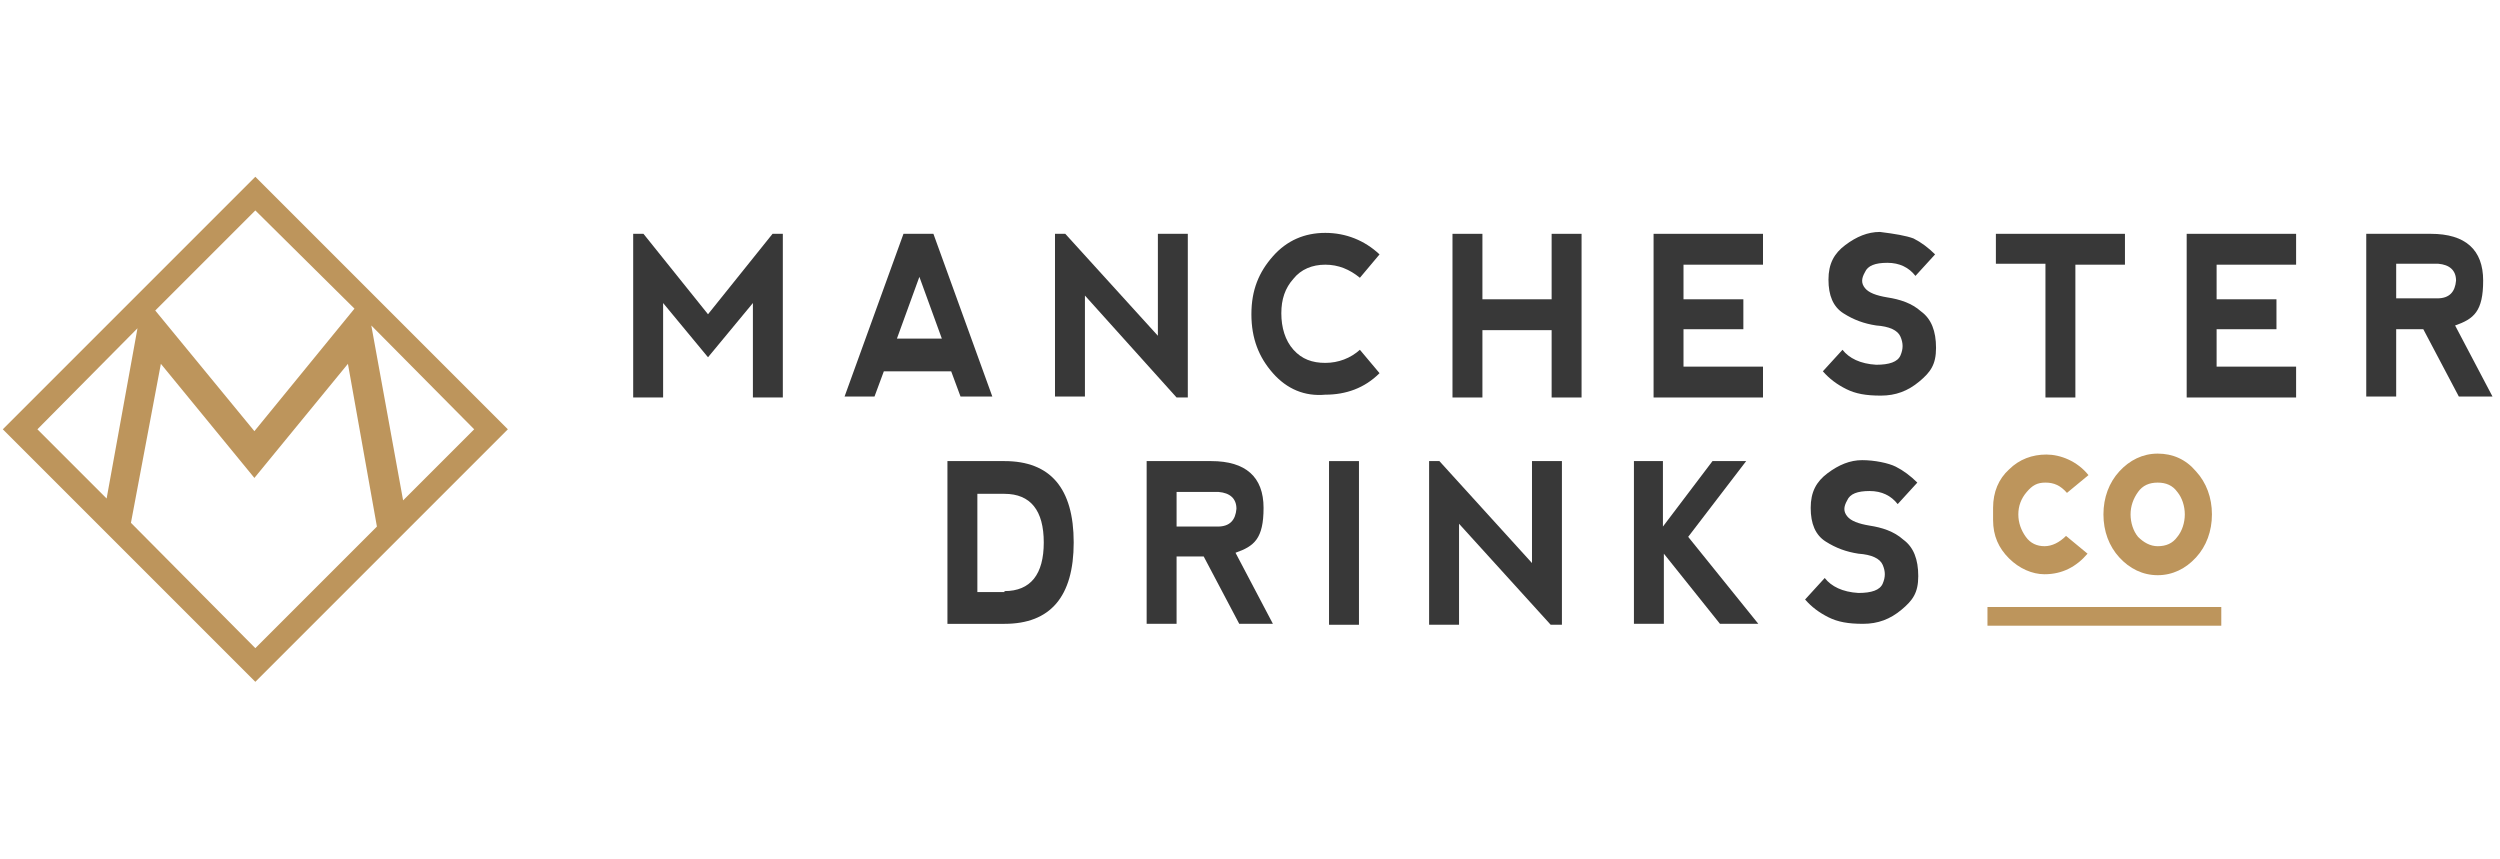
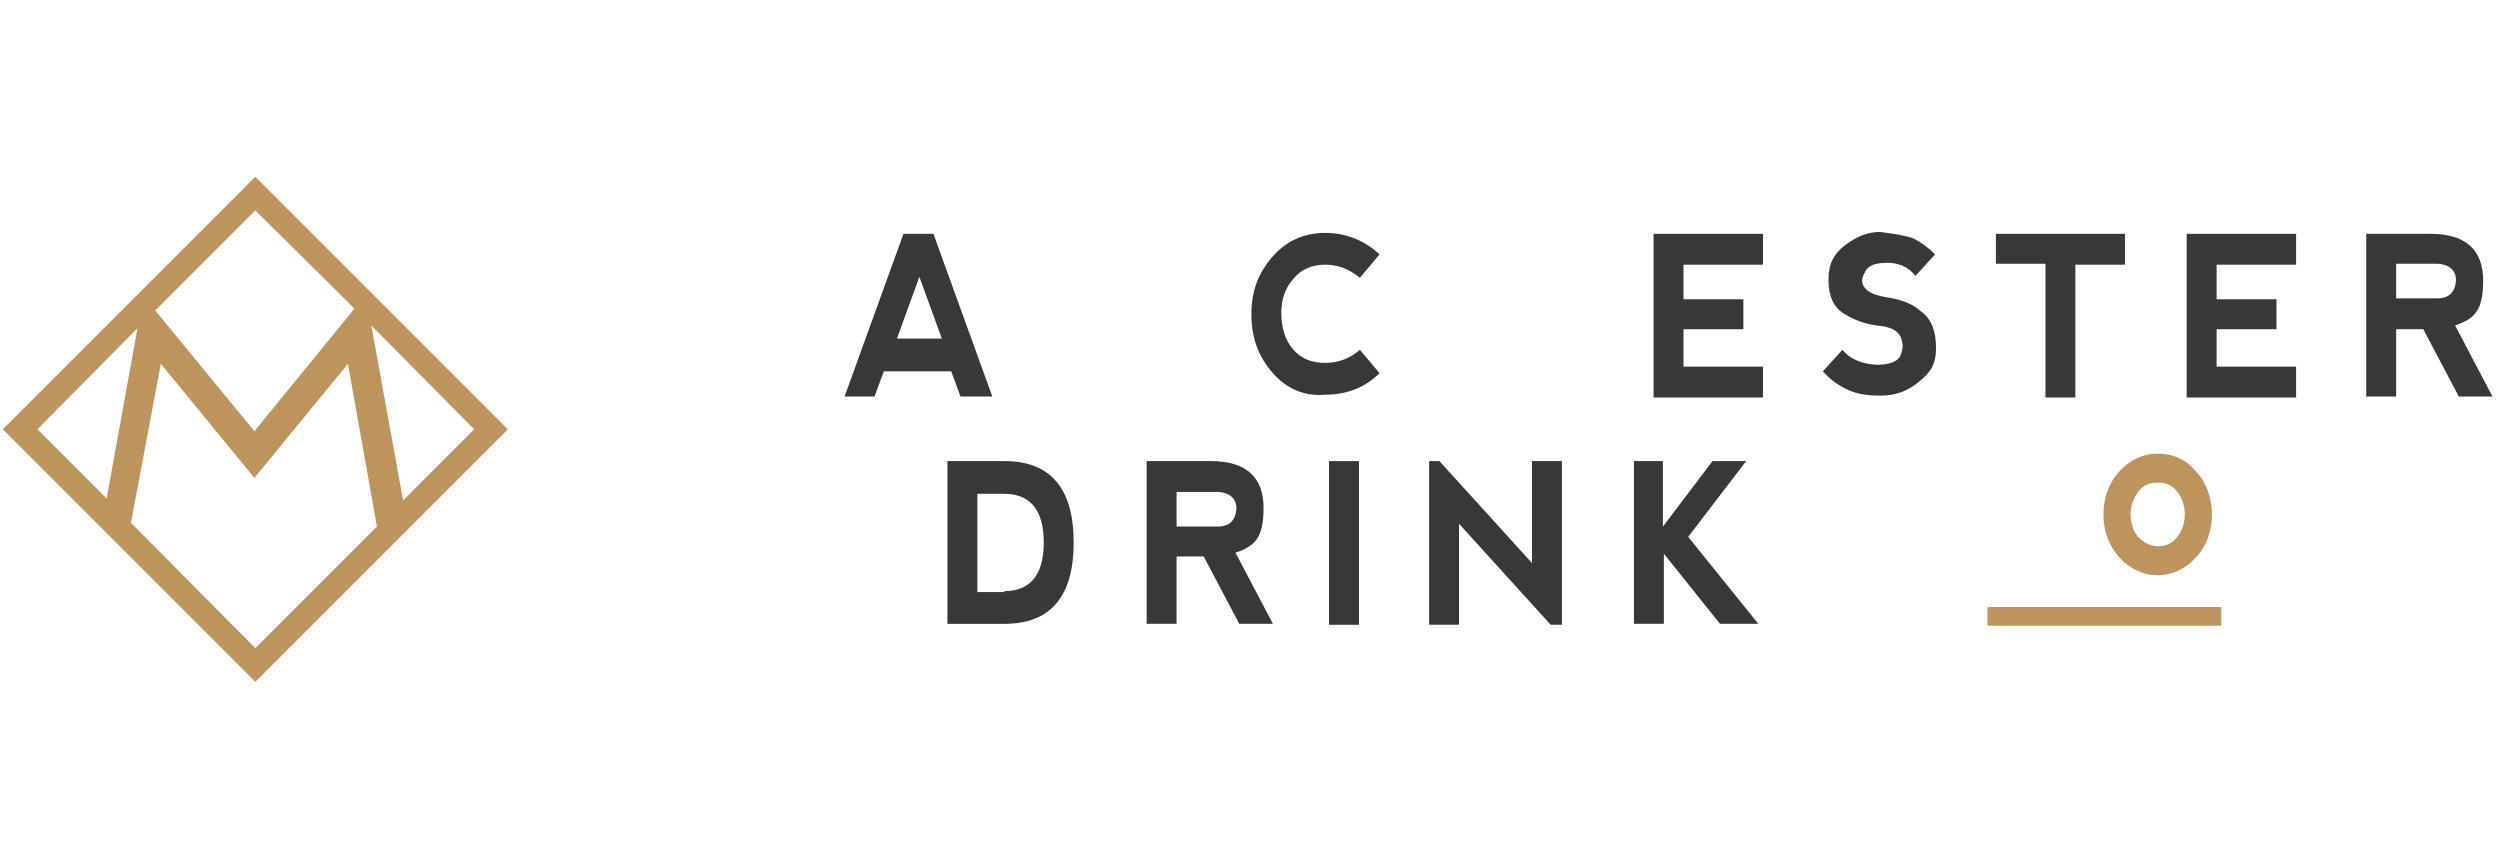
<svg xmlns="http://www.w3.org/2000/svg" id="Layer_1" version="1.1" viewBox="0 0 267.3 91.8">
  <defs>
    <style>
      .st0 {
        fill: #bd955c;
      }

      .st1 {
        fill: #383838;
      }
    </style>
  </defs>
  <g>
-     <path class="st1" d="M67.7,42.4v-17.4h1.1l6.9,8.6,6.9-8.6h1.1v17.5h-3.2v-10.1l-4.8,5.8-4.8-5.8v10.1h-3.2Z" />
    <path class="st1" d="M90.3,42.4l6.3-17.4h3.2l6.3,17.4h-3.4l-1-2.7h-7.2l-1,2.7h-3.2ZM98.3,29.6l-2.4,6.6h4.8l-2.4-6.6Z" />
-     <path class="st1" d="M112.8,42.4v-17.4h1.1l9.9,10.9v-10.9h3.2v17.5h-1.2l-9.8-10.9v10.8h-3.2Z" />
    <path class="st1" d="M136.1,39.9c-1.5-1.7-2.3-3.7-2.3-6.3s.8-4.5,2.3-6.2,3.4-2.5,5.6-2.5,4.2.8,5.8,2.3l-2.1,2.5c-1.1-.9-2.3-1.4-3.7-1.4s-2.6.5-3.4,1.5c-.9,1-1.3,2.2-1.3,3.7s.4,2.9,1.3,3.9c.9,1,2,1.4,3.4,1.4s2.7-.5,3.7-1.4l2.1,2.5c-1.6,1.6-3.6,2.3-5.8,2.3-2.2.2-4.1-.6-5.6-2.3Z" />
-     <path class="st1" d="M155.3,42.4v-17.4h3.2v7h7.4v-7h3.2v17.5h-3.2v-7.2h-7.4v7.2h-3.2Z" />
    <path class="st1" d="M176.8,42.4v-17.4h11.7v3.3h-8.5v3.7h6.4v3.2h-6.4v4h8.5v3.3h-11.7Z" />
    <path class="st1" d="M204.6,25.5c.8.4,1.6,1,2.3,1.7l-2.1,2.3c-.7-.9-1.7-1.4-3-1.4s-2.1.3-2.4,1c-.4.7-.4,1.2,0,1.7s1.2.8,2.4,1c1.3.2,2.6.6,3.6,1.5,1.1.8,1.6,2.1,1.6,3.9s-.6,2.6-1.8,3.6-2.5,1.5-4.1,1.5-2.7-.2-3.7-.7-1.8-1.1-2.5-1.9l2.1-2.3c.7.9,1.9,1.5,3.6,1.6,1.4,0,2.3-.3,2.6-1s.3-1.3,0-2-1.2-1.1-2.6-1.2c-1.3-.2-2.4-.6-3.5-1.3s-1.6-1.9-1.6-3.6.6-2.8,1.8-3.7c1.2-.9,2.4-1.4,3.7-1.4,1.6.2,2.8.4,3.6.7h0Z" />
    <path class="st1" d="M227.2,25v3.3h-5.3v14.2h-3.2v-14.3h-5.3v-3.2h13.8Z" />
    <path class="st1" d="M233.8,42.4v-17.4h11.7v3.3h-8.5v3.7h6.4v3.2h-6.4v4h8.5v3.3h-11.7Z" />
    <path class="st1" d="M262.5,34.8l4,7.6h-3.6l-3.8-7.2h-2.9v7.2h-3.2v-17.4h6.9c3.7,0,5.6,1.7,5.6,5s-1,4.1-3,4.8h0ZM256.2,31.9h4.4c1.3,0,1.9-.7,2-1.9,0-1.1-.7-1.7-1.9-1.8h-4.5s0,3.7,0,3.7Z" />
  </g>
  <g>
    <path class="st1" d="M101.3,66.7v-17.4h6.1c4.9,0,7.4,2.9,7.4,8.7s-2.5,8.7-7.4,8.7h-6.1ZM107.4,63.2c2.8,0,4.2-1.8,4.2-5.2s-1.4-5.2-4.2-5.2h-2.9v10.5h2.9Z" />
    <path class="st1" d="M132.1,59.1l4,7.6h-3.6l-3.8-7.2h-2.9v7.2h-3.2v-17.4h6.9c3.7,0,5.6,1.7,5.6,5s-1,4.1-3,4.8ZM125.8,56.3h4.4c1.3,0,1.9-.7,2-1.9,0-1.1-.7-1.7-1.9-1.8h-4.5v3.7Z" />
    <path class="st1" d="M142.1,49.3h3.2v17.5h-3.2v-17.5Z" />
    <path class="st1" d="M152.8,66.7v-17.4h1.1l9.9,10.9v-10.9h3.2v17.5h-1.2l-9.8-10.8v10.8h-3.2Z" />
    <path class="st1" d="M174.6,49.3h3.2v7l5.3-7h3.6l-6.2,8.1,7.5,9.3h-4.1l-6-7.5v7.5h-3.2v-17.4s-.1,0-.1,0Z" />
-     <path class="st1" d="M202.7,49.9c.8.4,1.6,1,2.3,1.7l-2.1,2.3c-.7-.9-1.7-1.4-3-1.4s-2.1.3-2.4,1c-.4.7-.4,1.2,0,1.7s1.2.8,2.4,1c1.3.2,2.6.6,3.6,1.5,1.1.8,1.6,2.1,1.6,3.9s-.6,2.6-1.8,3.6-2.5,1.5-4.1,1.5-2.7-.2-3.7-.7-1.8-1.1-2.5-1.9l2.1-2.3c.7.9,1.9,1.5,3.6,1.6,1.4,0,2.3-.3,2.6-1s.3-1.3,0-2-1.2-1.1-2.6-1.2c-1.3-.2-2.4-.6-3.5-1.3s-1.6-1.9-1.6-3.6.6-2.8,1.8-3.7,2.4-1.4,3.7-1.4,2.8.3,3.6.7h0Z" />
  </g>
  <g>
-     <path class="st0" d="M212.5,66.9v-2h25v2h-25Z" />
+     <path class="st0" d="M212.5,66.9v-2h25v2Z" />
    <g>
-       <path class="st0" d="M214.8,59.7c-1.1-1.1-1.7-2.4-1.7-4.1v-1.3c0-1.7.6-3.1,1.7-4.1,1.1-1.1,2.5-1.6,4-1.6s3.3.7,4.5,2.2l-2.3,1.9c-.7-.8-1.4-1.1-2.3-1.1s-1.4.3-2,1-.9,1.5-.9,2.4.3,1.7.8,2.4,1.2,1,2,1,1.6-.4,2.3-1.1l2.3,1.9c-1.2,1.4-2.7,2.2-4.6,2.2-1.3,0-2.7-.6-3.8-1.7h0Z" />
      <path class="st0" d="M226.6,59.6c-1.1-1.2-1.7-2.8-1.7-4.6s.6-3.4,1.7-4.6c1.1-1.2,2.5-1.9,4.1-1.9s3,.6,4.1,1.9c1.1,1.2,1.7,2.8,1.7,4.6s-.6,3.4-1.7,4.6c-1.1,1.2-2.5,1.9-4.1,1.9s-3-.7-4.1-1.9ZM230.7,58.4c.9,0,1.6-.3,2.1-1,.5-.6.8-1.5.8-2.4s-.3-1.8-.8-2.4c-.5-.7-1.2-1-2.1-1s-1.6.3-2.1,1-.8,1.5-.8,2.4.3,1.8.8,2.4c.6.6,1.3,1,2.1,1Z" />
    </g>
  </g>
  <path class="st0" d="M27.3,18.9L.3,45.9l27,27,27-27s-27-27-27-27ZM50.7,45.9l-7.6,7.6-3.4-18.7,11,11.1ZM37.9,33l-10.7,13.1-10.6-12.9,10.7-10.7s10.6,10.5,10.6,10.5ZM14.7,35.1l-3.3,18.2-7.4-7.4s10.7-10.8,10.7-10.8ZM14,55.9l3.2-17,10,12.2,10-12.2,3.1,17.4-13,13s-13.3-13.4-13.3-13.4Z" />
</svg>